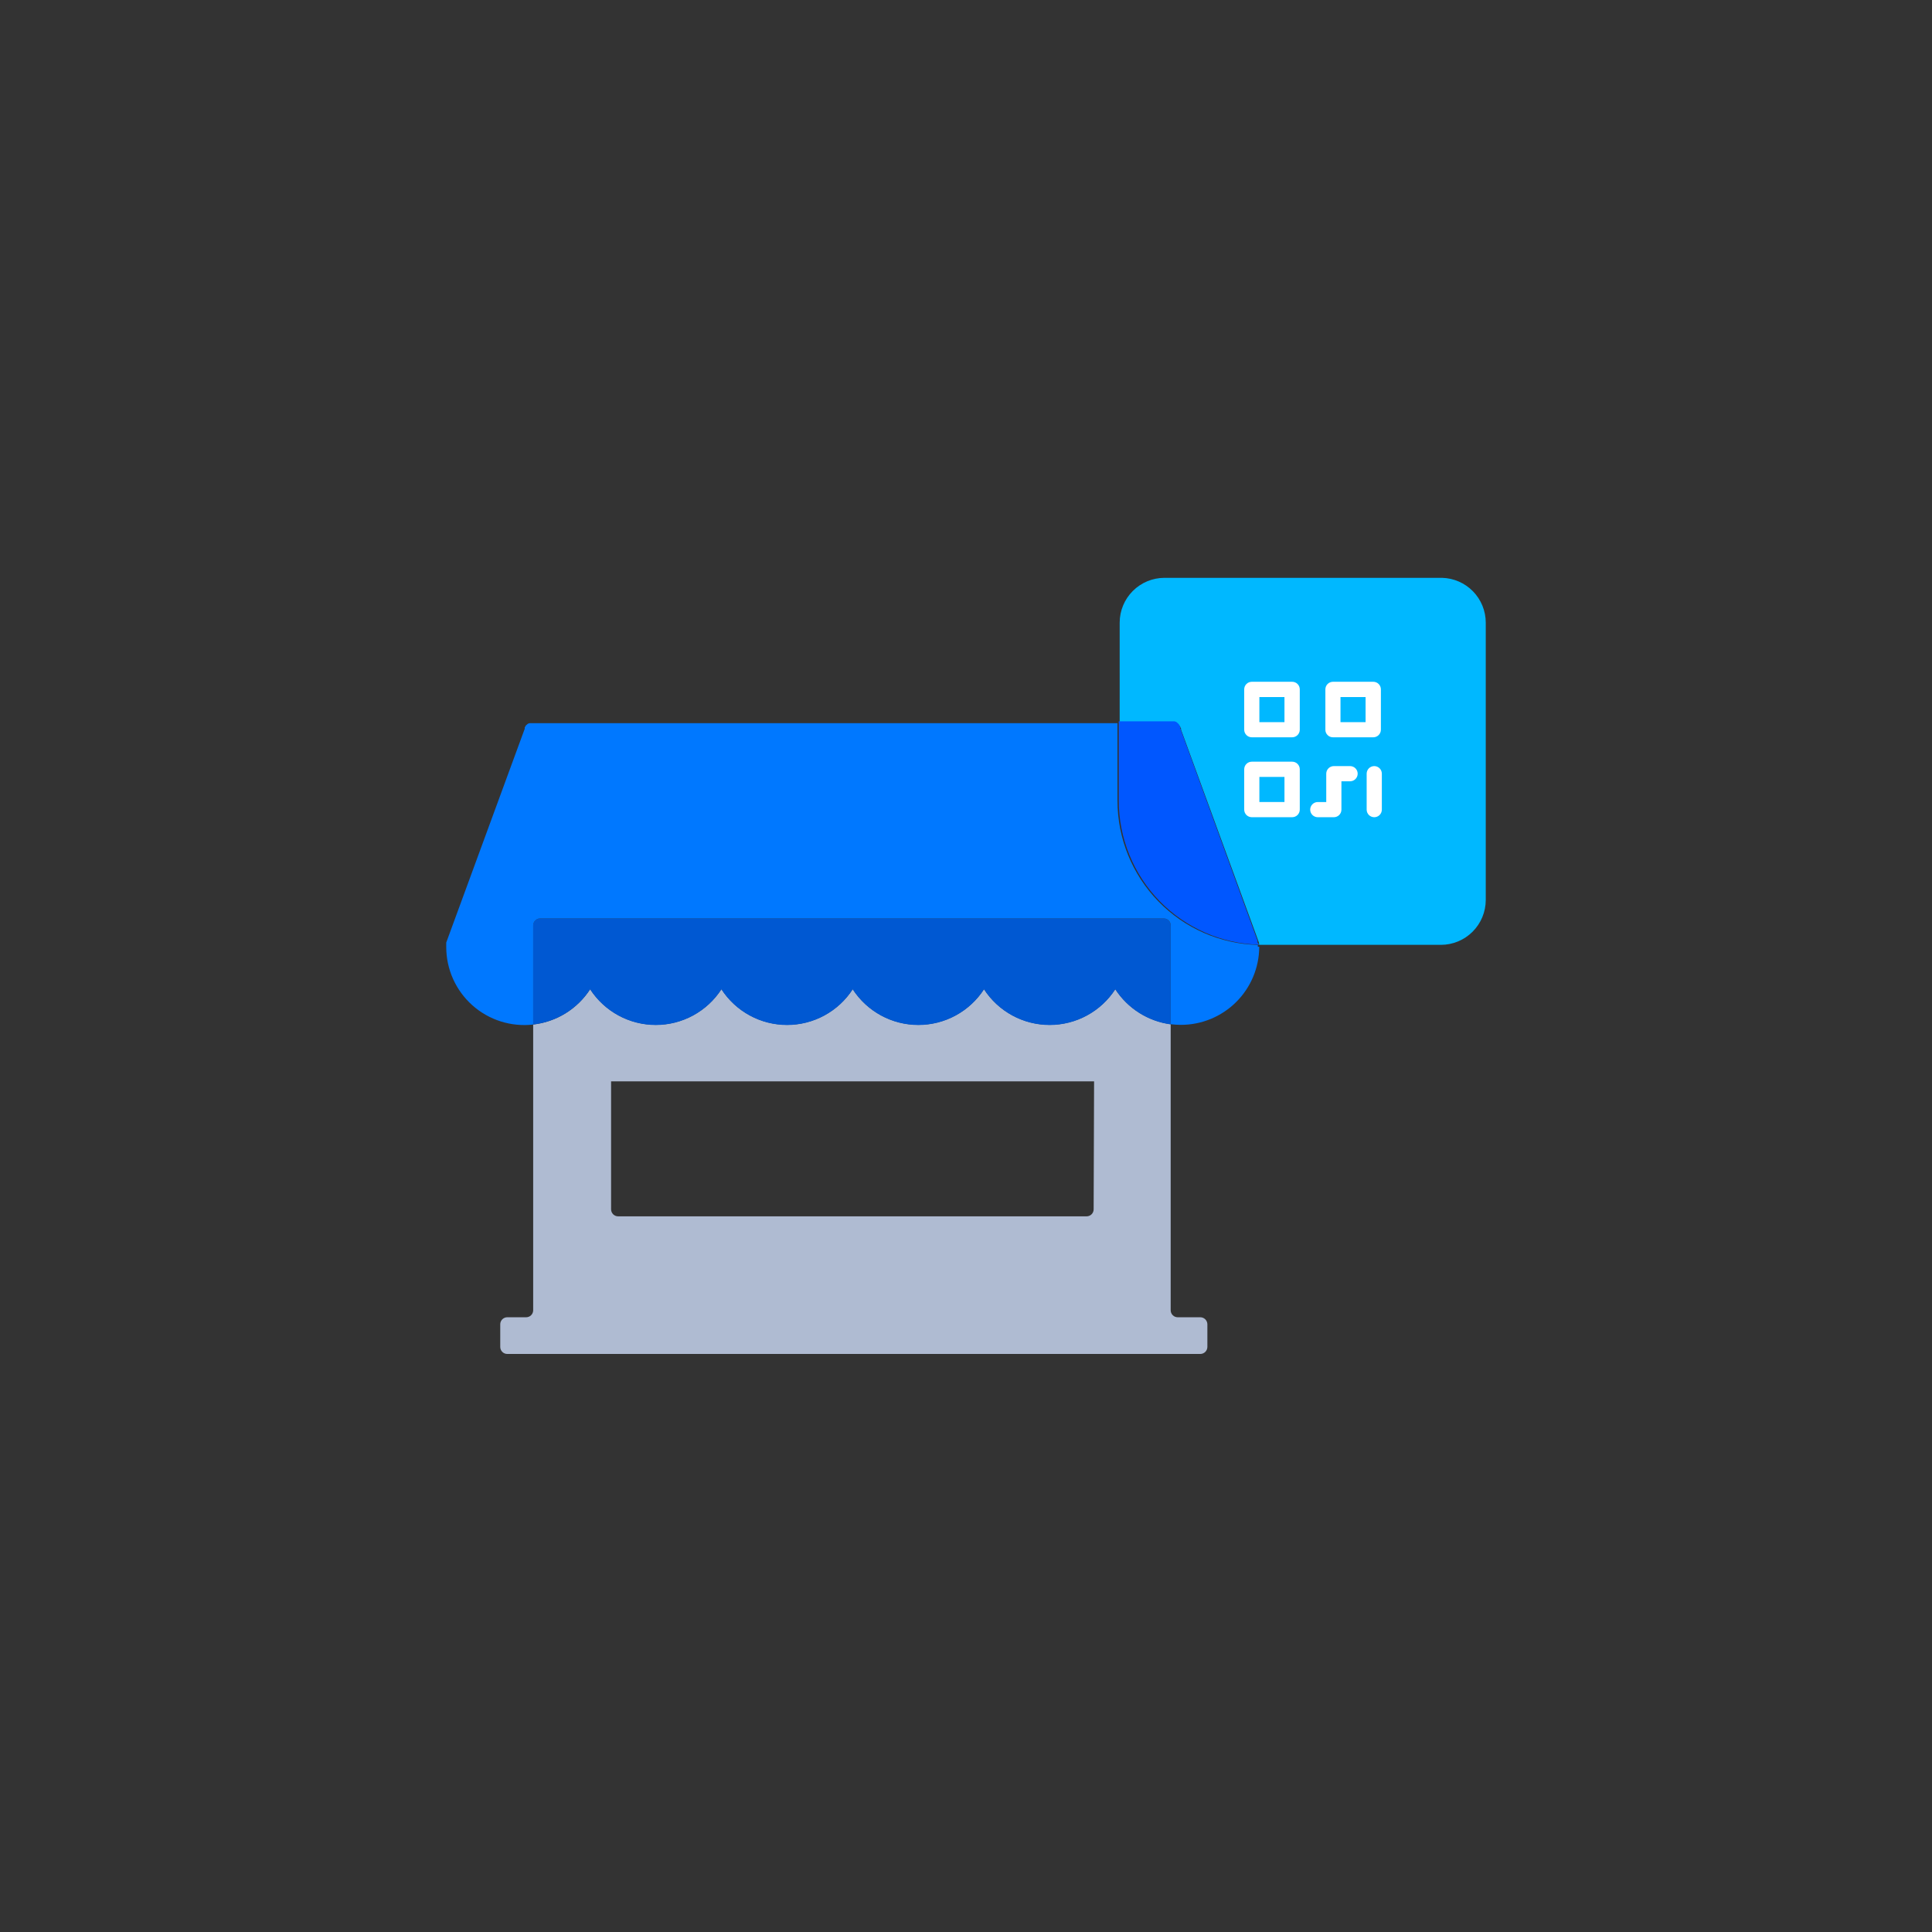
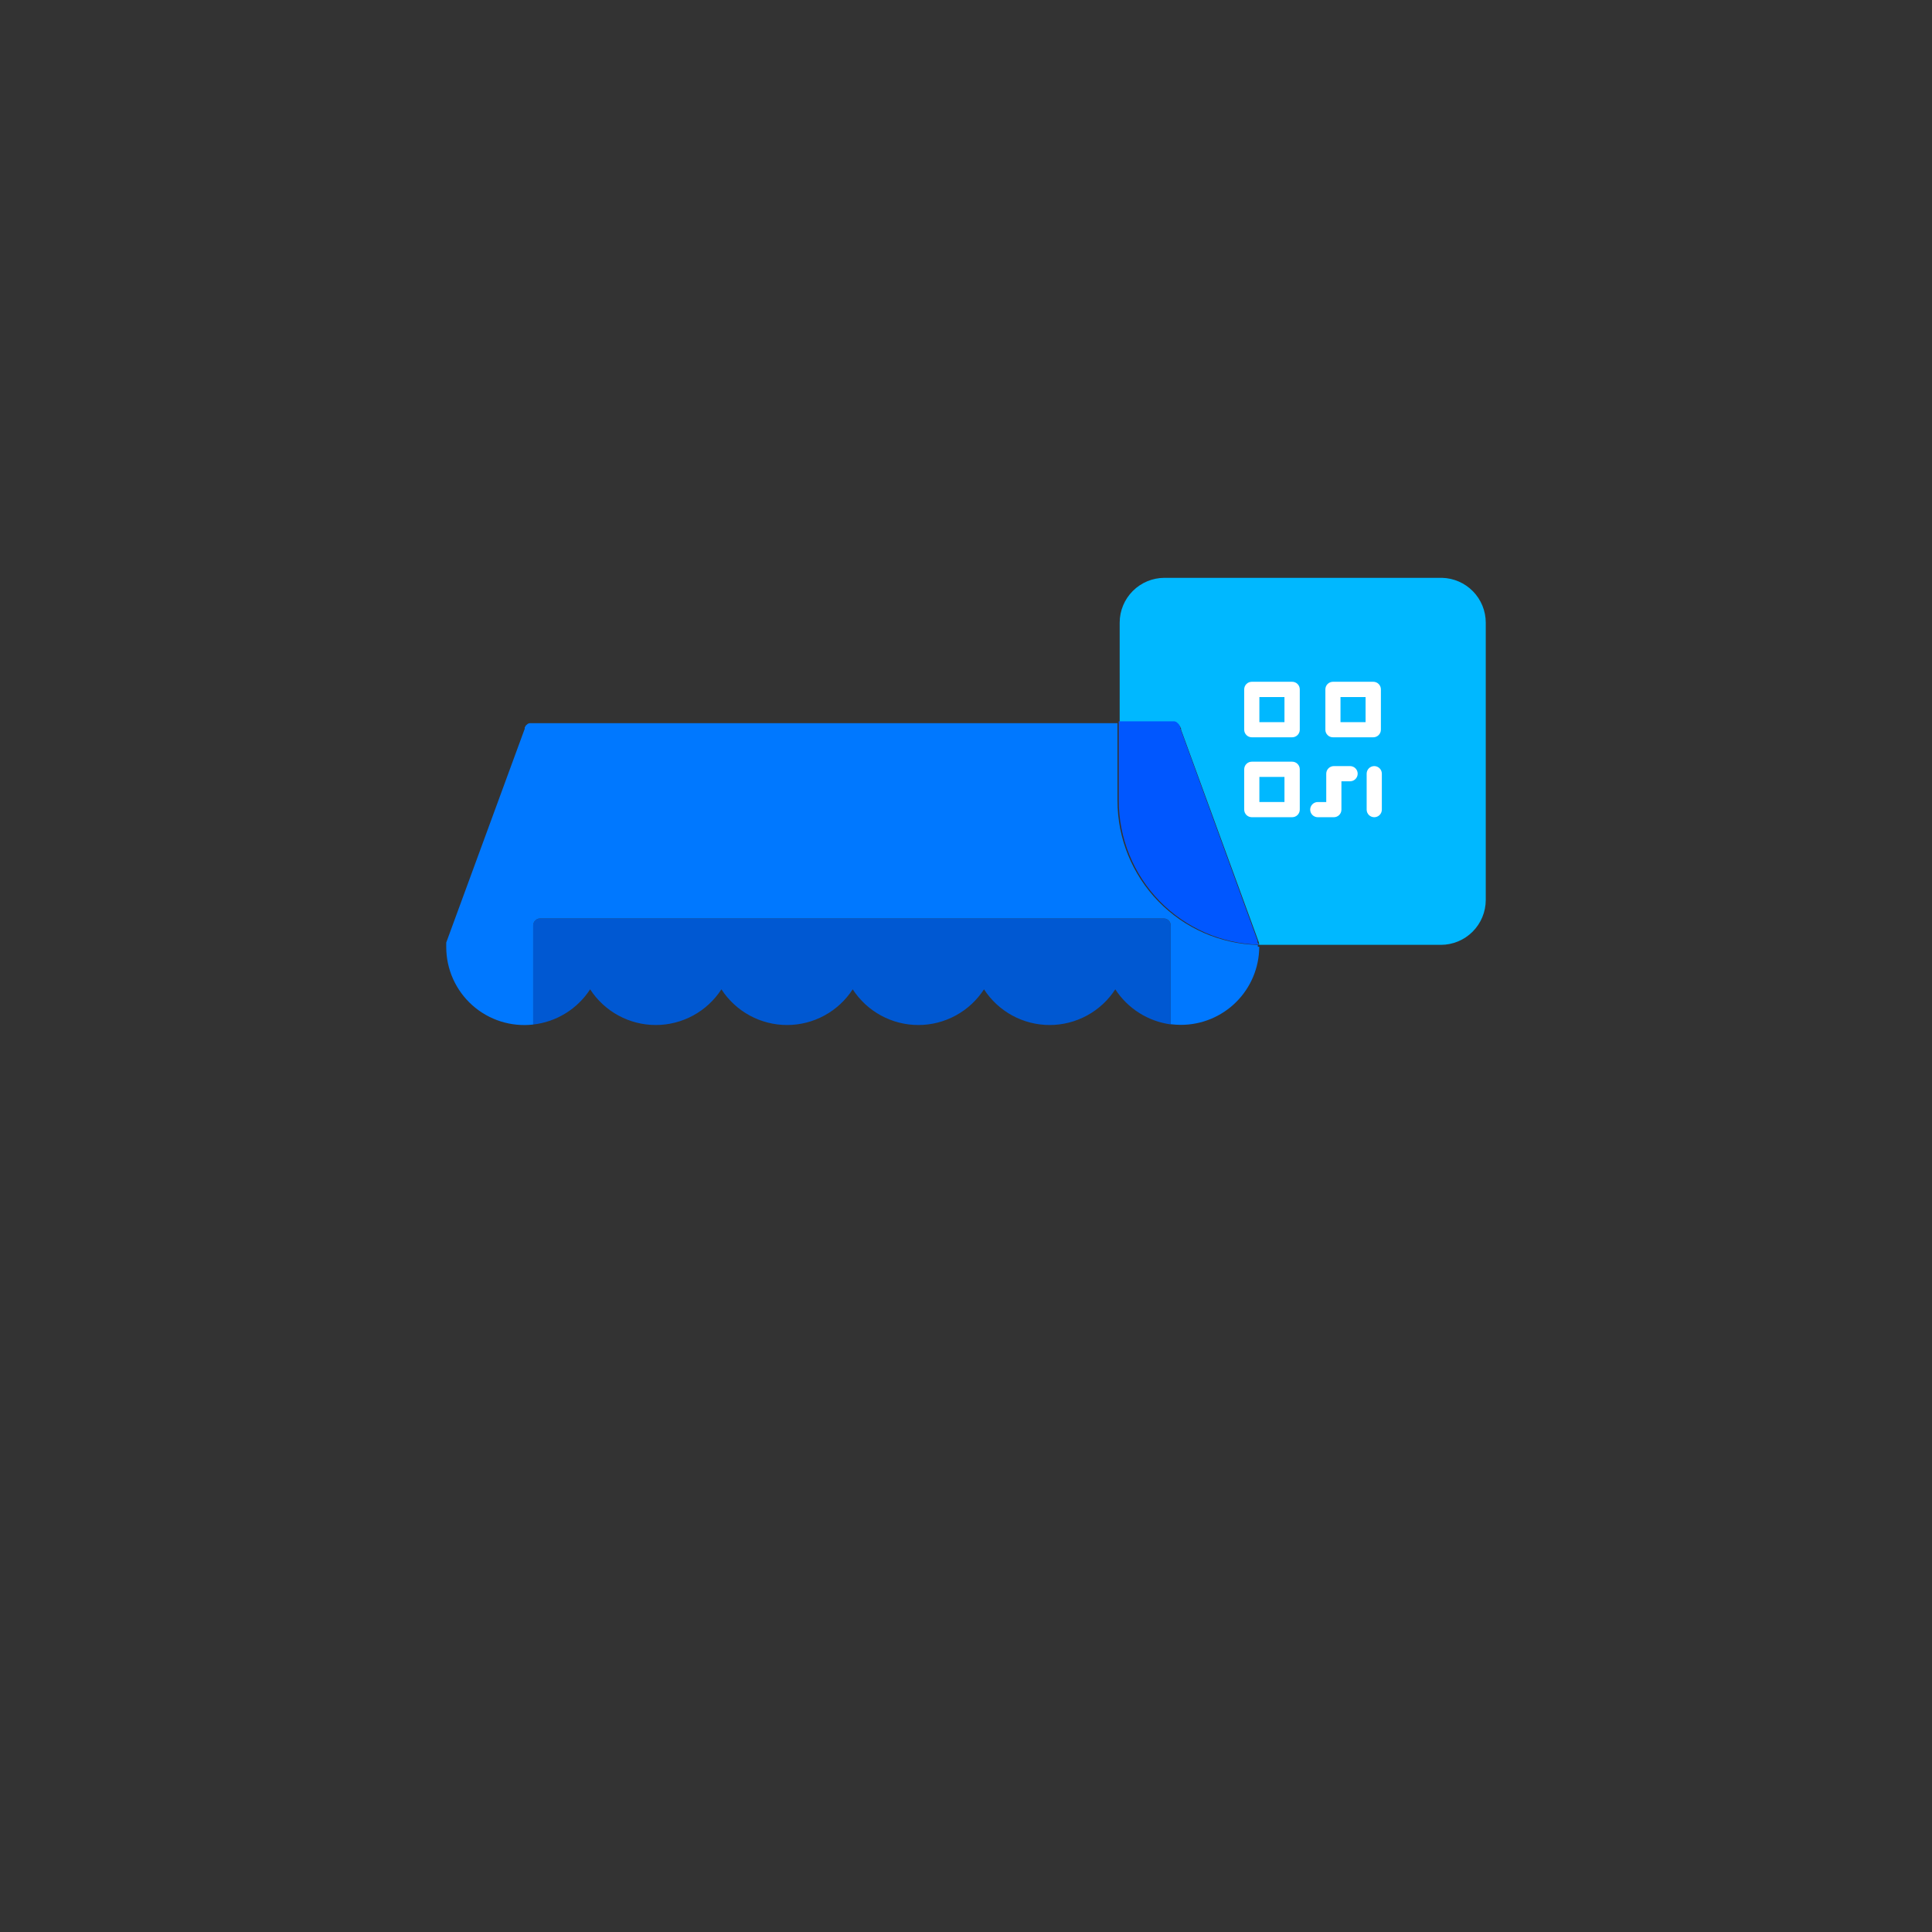
<svg xmlns="http://www.w3.org/2000/svg" viewBox="0 0 336 336" fill="none">
  <rect x="0" y="0" width="336" height="336" fill="#333333" stroke="none" />
  <mask id="a" style="mask-type:alpha" maskUnits="userSpaceOnUse" x="0" y="0" width="336" height="336">
    <rect width="336" height="336" rx="22" fill="#F5F5F5" />
  </mask>
  <g clip-path="url(#clip0_788_48968)">
-     <path d="M208.745 229.089h-3.927c-.324 0-.635-.129-.864-.358-.229-.229-.358-.54-.358-.864v-49.745c-1.95-.264-3.82-.945-5.482-1.997-1.663-1.053-3.078-2.452-4.15-4.102-1.235 1.905-2.926 3.471-4.92 4.555-1.994 1.084-4.227 1.651-6.497 1.651-2.269 0-4.503-.567-6.497-1.651-1.994-1.084-3.685-2.65-4.919-4.555-1.234 1.905-2.925 3.471-4.919 4.555-1.994 1.084-4.228 1.651-6.497 1.651-2.27 0-4.504-.567-6.498-1.651-1.994-1.084-3.685-2.65-4.919-4.555-1.234 1.905-2.925 3.471-4.919 4.555-1.994 1.084-4.228 1.651-6.497 1.651-2.27 0-4.503-.567-6.497-1.651-1.994-1.084-3.685-2.65-4.92-4.555-1.234 1.905-2.925 3.471-4.919 4.555-1.994 1.084-4.227 1.651-6.497 1.651-2.269 0-4.503-.567-6.497-1.651-1.994-1.084-3.685-2.65-4.919-4.555-1.093 1.695-2.549 3.126-4.262 4.19-1.713 1.064-3.641 1.734-5.644 1.963V227.9c-.009.32-.143.624-.373.847-.231.222-.539.345-.86.342h-3.273c-.324 0-.635.129-.864.358-.229.229-.358.54-.358.864v3.938c0 .324.129.635.358.864.229.229.54.358.864.358H208.745c.326 0 .637-.129.868-.357.231-.229.362-.54.365-.865v-3.938c-.003-.325-.134-.636-.365-.865-.231-.229-.542-.357-.868-.357zM190.2 210.314c0 .324-.129.635-.358.864-.229.229-.54.358-.864.358h-81.48c-.324 0-.635-.129-.864-.358-.229-.229-.358-.54-.358-.864V188.06h84l-.076 22.254z" fill="#AFBBD2" />
    <path d="M258.392 108.27v48.262c-.006 2.062-.827 4.039-2.284 5.498-1.457 1.459-3.432 2.283-5.494 2.291h-31.647c.005-.036.005-.073 0-.109.005-.032.005-.065 0-.098.004-.04.004-.08 0-.12l-13.571-37.102v-.207l-.066-.098c-.011-.033-.03-.063-.054-.088.003-.029.003-.058 0-.087l-.066-.098-.065-.065-.077-.088-.065-.065-.087-.077-.077-.065-.087-.065-.098-.066h-.077l-.109-.054h-9.741V108.27c.005-2.061.827-4.036 2.284-5.493 1.458-1.458 3.433-2.279 5.494-2.285h48.272c2.033.049 3.966.889 5.389 2.341 1.422 1.453 2.221 3.404 2.226 5.437z" fill="#00B8FF" />
    <path d="M203.596 160.941v17.214c-1.95-.263-3.82-.944-5.483-1.997-1.662-1.052-3.078-2.451-4.15-4.101-1.234 1.905-2.925 3.47-4.919 4.554-1.994 1.084-4.228 1.652-6.497 1.652-2.27 0-4.504-.568-6.498-1.652-1.993-1.084-3.685-2.649-4.919-4.554-1.234 1.905-2.925 3.47-4.919 4.554-1.994 1.084-4.228 1.652-6.497 1.652-2.27 0-4.503-.568-6.497-1.652-1.994-1.084-3.685-2.649-4.92-4.554-1.234 1.905-2.925 3.47-4.919 4.554-1.994 1.084-4.227 1.652-6.497 1.652-2.269 0-4.503-.568-6.497-1.652-1.994-1.084-3.685-2.649-4.919-4.554-1.234 1.905-2.926 3.47-4.92 4.554-1.994 1.084-4.227 1.652-6.497 1.652-2.269 0-4.503-.568-6.497-1.652-1.994-1.084-3.685-2.649-4.919-4.554-1.096 1.688-2.553 3.113-4.266 4.171-1.713 1.058-3.639 1.724-5.639 1.949v-17.236c0-.324.129-.635.358-.864.229-.23.54-.358.864-.358H202.385c.322.003.63.133.857.361.226.229.354.538.354.861z" fill="#0058D2" />
    <path d="M218.966 164.3c-6.535-.179-12.741-2.901-17.299-7.587s-7.107-10.966-7.104-17.504v-13.756h9.741l.109.055h.077l.098.065.087.066.077.065.087.076.065.066.077.087.065.066.066.098c.003.029.003.058 0 .087.024.025.042.055.054.087l.066.098v.208l13.461 37.003c.005.04.005.081 0 .12.006.033.006.066 0 .099.005.036.005.072 0 .109l.273.392z" fill="#0057FF" />
    <path d="M218.999 164.653v.088c-.035 3.589-1.484 7.019-4.033 9.546-2.549 2.527-5.992 3.946-9.582 3.948-.594-.003-1.188-.04-1.778-.109v-17.182c0-.324-.129-.634-.358-.864-.229-.229-.54-.357-.864-.357H93.937c-.322.002-.63.132-.857.361-.227.229-.354.538-.354.86v17.237c-1.898.218-3.82.033-5.641-.543-1.821-.576-3.501-1.53-4.928-2.8-1.427-1.27-2.57-2.826-3.354-4.568-.784-1.742-1.192-3.63-1.196-5.54v-.131-.131-.087V164.152c-.006-.029-.006-.059 0-.088v-.141l13.593-37.026.055-.12v-.076c.002-.037.002-.073 0-.109v-.088l.065-.087.066-.098v-.066l.087-.087.065-.065.087-.077.076-.065.087-.066.098-.065h.076l.109-.055H194.344v13.473c-.002 6.537 2.547 12.817 7.105 17.503 4.558 4.687 10.764 7.409 17.299 7.588V164.653s.251-.01.251 0z" fill="#0078FF" />
    <path d="M224.728 128.225h-7.025c-.348 0-.683-.138-.93-.383s-.387-.578-.39-.926v-7.026c0-.35.139-.686.386-.933.248-.248.584-.387.934-.387h7.025c.35 0 .686.139.934.387.247.247.386.583.386.933v7.026c-.003.348-.143.681-.39.926-.247.245-.582.383-.93.383zm-5.705-2.629h4.363v-4.364h-4.363v4.364zM224.728 142.123h-7.025c-.35 0-.686-.139-.934-.386-.247-.248-.386-.584-.386-.934v-7.025c.003-.348.143-.681.39-.926.247-.246.582-.383.93-.383h7.025c.348 0 .683.137.93.383.247.245.387.578.39.926v7.025c0 .35-.139.686-.386.934-.248.247-.584.386-.934.386zm-5.705-2.64h4.363v-4.363h-4.363v4.363zM238.835 128.225h-7.026c-.347 0-.68-.138-.926-.384-.245-.245-.383-.578-.383-.925v-7.026c0-.348.138-.682.383-.929s.578-.388.926-.391h7.026c.35 0 .685.139.933.387.247.247.387.583.387.933v7.026c-.003.348-.144.681-.391.926-.247.245-.581.383-.929.383zm-5.706-2.629h4.364v-4.364h-4.364v4.364zM231.972 142.125h-2.793c-.35 0-.685-.139-.933-.386-.248-.248-.387-.584-.387-.934 0-.35.139-.686.387-.933.248-.248.583-.387.933-.387h1.473v-4.931c0-.35.139-.685.387-.933.247-.248.583-.387.933-.387h2.826c.35 0 .685.139.933.387.247.248.387.583.387.933 0 .35-.14.686-.387.934-.248.247-.583.386-.933.386h-1.506v4.931c0 .35-.139.686-.387.934-.247.247-.583.386-.933.386zM239 142.125c-.35 0-.686-.139-.934-.386-.247-.248-.386-.584-.386-.934v-6.251c0-.35.139-.685.386-.933.248-.248.584-.387.934-.387.35 0 .686.139.933.387.248.248.387.583.387.933v6.251c0 .35-.139.686-.387.934-.247.247-.583.386-.933.386z" fill="#fff" />
  </g>
  <defs>
    <clipPath id="clip0_788_48968">
      <path fill="#fff" transform="translate(48 48)" d="M0 0h240v240H0z" />
    </clipPath>
  </defs>
</svg>